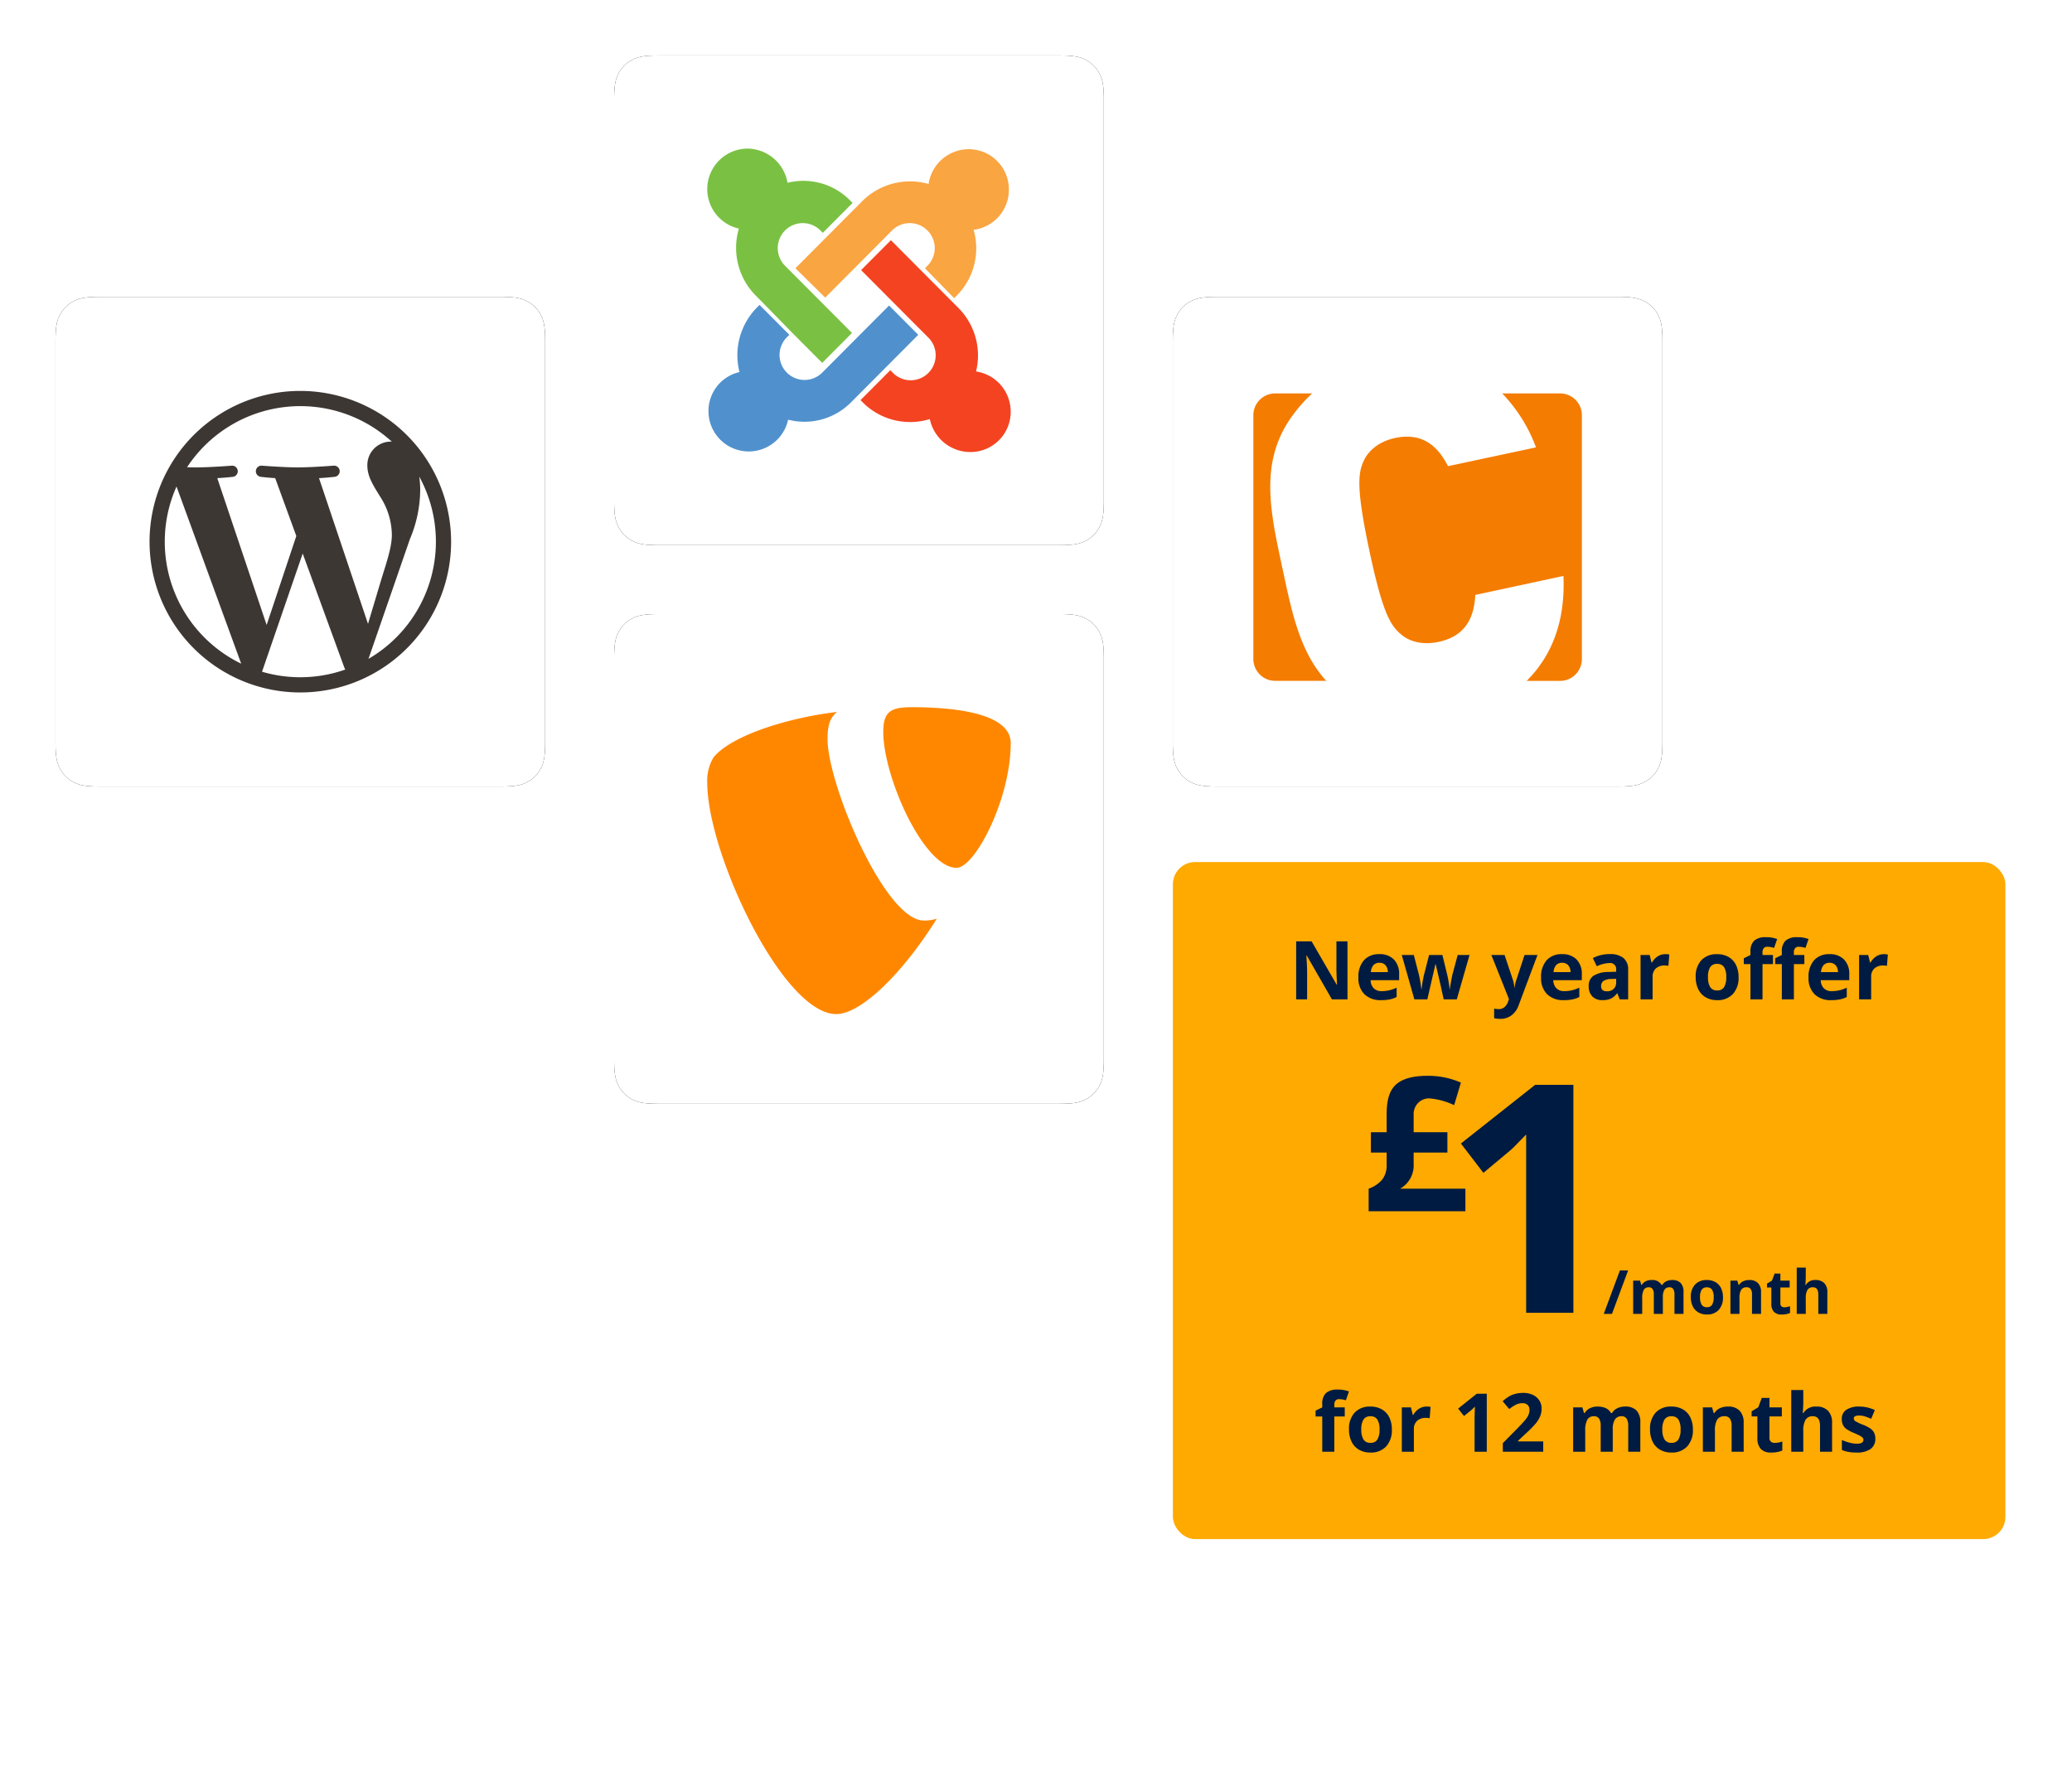
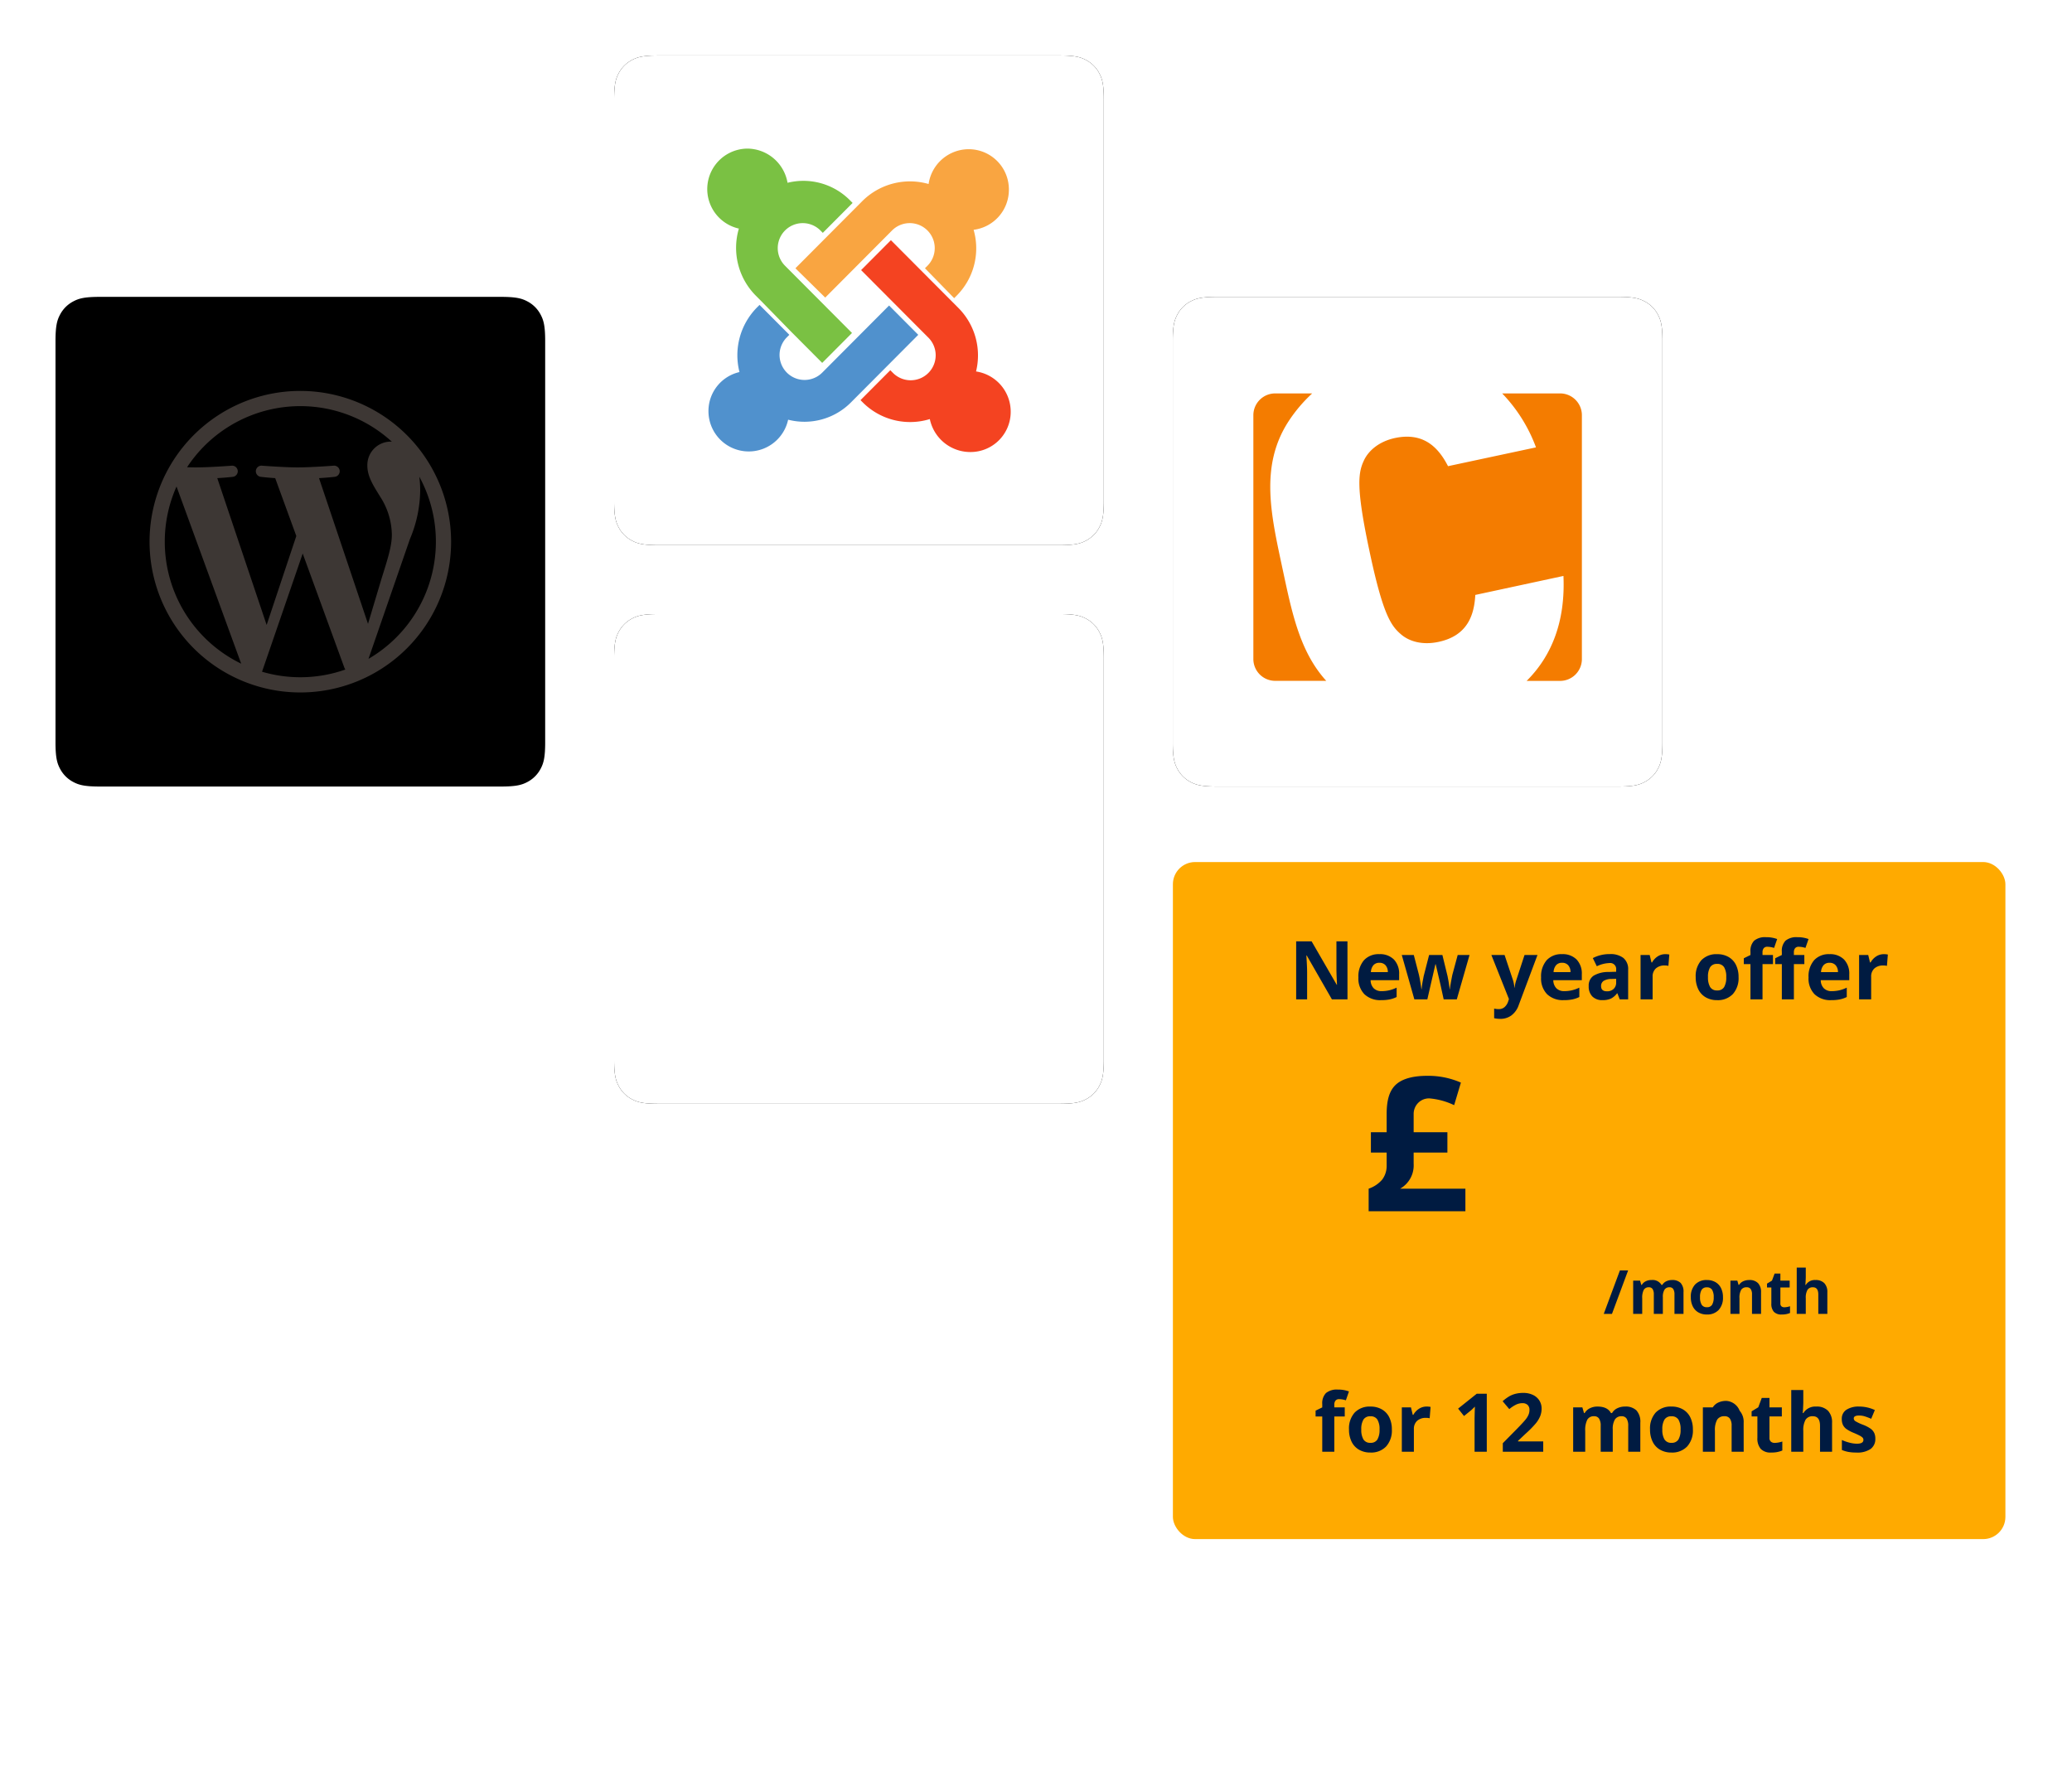
<svg xmlns="http://www.w3.org/2000/svg" width="560" height="480" viewBox="0 0 560 480">
  <defs>
    <filter id="a" x="305" y="221" width="249" height="207" filterUnits="userSpaceOnUse">
      <feOffset dy="2" />
      <feGaussianBlur stdDeviation="4" result="b" />
      <feFlood flood-opacity="0.349" />
      <feComposite operator="in" in2="b" />
      <feComposite in="SourceGraphic" />
    </filter>
    <clipPath id="d">
      <rect width="560" height="480" />
    </clipPath>
  </defs>
  <g id="c" clip-path="url(#d)">
    <rect width="560" height="480" fill="none" />
    <g transform="translate(232.156 189.284)">
      <g transform="translate(-217.156 -174.284)">
        <g transform="translate(0 0)">
          <g transform="translate(150.984)">
            <g transform="translate(0)">
              <path d="M11.948,0H120.4c4.154,0,5.661.433,7.18,1.245A8.469,8.469,0,0,1,131.1,4.768c.812,1.519,1.245,3.025,1.245,7.18V120.4c0,4.154-.433,5.661-1.245,7.18a8.469,8.469,0,0,1-3.523,3.523c-1.519.812-3.025,1.245-7.18,1.245H11.948c-4.154,0-5.661-.433-7.18-1.245a8.469,8.469,0,0,1-3.523-3.523C.433,126.057,0,124.55,0,120.4V11.948c0-4.154.433-5.661,1.245-7.18A8.469,8.469,0,0,1,4.768,1.245C6.287.433,7.793,0,11.948,0Z" transform="translate(0 0)" />
              <path d="M11.948,0H120.4c4.154,0,5.661.433,7.18,1.245A8.469,8.469,0,0,1,131.1,4.768c.812,1.519,1.245,3.025,1.245,7.18V120.4c0,4.154-.433,5.661-1.245,7.18a8.469,8.469,0,0,1-3.523,3.523c-1.519.812-3.025,1.245-7.18,1.245H11.948c-4.154,0-5.661-.433-7.18-1.245a8.469,8.469,0,0,1-3.523-3.523C.433,126.057,0,124.55,0,120.4V11.948c0-4.154.433-5.661,1.245-7.18A8.469,8.469,0,0,1,4.768,1.245C6.287.433,7.793,0,11.948,0Z" transform="translate(0 0)" fill="#fff" />
            </g>
            <g transform="translate(25.164 25.164)">
              <g transform="translate(0)">
                <path d="M14.628,41.255,13.149,39.77a18.331,18.331,0,0,1-4.6-18.152A10.942,10.942,0,0,1,10.848,0,11.107,11.107,0,0,1,21.7,9.241a17.716,17.716,0,0,1,16.929,4.786l.657.66-8.054,8.086-.657-.66a6.754,6.754,0,1,0-9.533,9.571l1.479,1.485,8.054,8.086,8.547,8.581-8.054,8.086-8.547-8.581-7.889-8.086Z" transform="translate(0)" fill="#7ac143" />
                <path d="M25.571,32.356l8.547-8.581,8.054-8.086L43.651,14.2A18.236,18.236,0,0,1,61.566,9.583,10.975,10.975,0,0,1,72.414.177,10.859,10.859,0,0,1,83.262,11.068,10.888,10.888,0,0,1,73.729,21.96a18.12,18.12,0,0,1-4.6,17.822l-.657.66L60.58,32.356l.657-.66A6.754,6.754,0,0,0,51.7,22.125L50.225,23.61,42.172,31.7l-8.547,8.581-8.054-7.921Z" transform="translate(-1.739 -0.012)" fill="#f9a541" />
                <path d="M63.178,74.911A18.077,18.077,0,0,1,45.1,70.455l-.657-.66,8.054-8.086.657.66A6.754,6.754,0,1,0,62.685,52.8l-1.479-1.485-8.054-8.086-8.547-8.581,8.054-8.086,8.547,8.581,8.054,8.086,1.644,1.65a18.183,18.183,0,0,1,4.766,17.162A10.992,10.992,0,0,1,85.038,72.93,10.859,10.859,0,0,1,74.19,83.822a11.179,11.179,0,0,1-11.012-8.911Z" transform="translate(-3.022 -1.806)" fill="#f44321" />
                <path d="M57.057,53.414,48.51,62l-8.054,8.086-1.479,1.485a17.725,17.725,0,0,1-17.093,4.786A10.889,10.889,0,0,1,.353,74.042,10.8,10.8,0,0,1,8.735,63.48,18.384,18.384,0,0,1,13.5,45.988l.657-.66,8.054,8.086-.657.66a6.754,6.754,0,0,0,9.533,9.571l1.479-1.485,8.054-8.086,8.547-8.581,7.889,7.921Z" transform="translate(-0.024 -3.082)" fill="#5091cd" />
              </g>
            </g>
          </g>
          <g transform="translate(0 65.24)">
            <g transform="translate(0 0)">
              <path d="M11.948,0H120.4c4.154,0,5.661.433,7.18,1.245A8.469,8.469,0,0,1,131.1,4.768c.812,1.519,1.245,3.025,1.245,7.18V120.4c0,4.154-.433,5.661-1.245,7.18a8.469,8.469,0,0,1-3.523,3.523c-1.519.812-3.025,1.245-7.18,1.245H11.948c-4.154,0-5.661-.433-7.18-1.245a8.469,8.469,0,0,1-3.523-3.523C.433,126.057,0,124.55,0,120.4V11.948c0-4.154.433-5.661,1.245-7.18A8.469,8.469,0,0,1,4.768,1.245C6.287.433,7.793,0,11.948,0Z" transform="translate(0 0)" />
-               <path d="M11.948,0H120.4c4.154,0,5.661.433,7.18,1.245A8.469,8.469,0,0,1,131.1,4.768c.812,1.519,1.245,3.025,1.245,7.18V120.4c0,4.154-.433,5.661-1.245,7.18a8.469,8.469,0,0,1-3.523,3.523c-1.519.812-3.025,1.245-7.18,1.245H11.948c-4.154,0-5.661-.433-7.18-1.245a8.469,8.469,0,0,1-3.523-3.523C.433,126.057,0,124.55,0,120.4V11.948c0-4.154.433-5.661,1.245-7.18A8.469,8.469,0,0,1,4.768,1.245C6.287.433,7.793,0,11.948,0Z" transform="translate(0 0)" fill="#fff" />
            </g>
            <path d="M72.86,32.11a40.751,40.751,0,1,0,40.751,40.75A40.8,40.8,0,0,0,72.86,32.11ZM36.223,72.86A36.5,36.5,0,0,1,39.4,57.949l17.477,47.884A36.64,36.64,0,0,1,36.223,72.86ZM72.86,109.5a36.61,36.61,0,0,1-10.351-1.493L73.5,76.064l11.261,30.854a3.441,3.441,0,0,0,.262.5A36.571,36.571,0,0,1,72.86,109.5ZM77.91,55.682c2.206-.116,4.193-.348,4.193-.348a1.514,1.514,0,0,0-.234-3.019s-5.935.466-9.766.466c-3.6,0-9.649-.466-9.649-.466a1.514,1.514,0,0,0-.232,3.019s1.869.232,3.843.348l5.708,15.64L63.754,95.368,50.413,55.682c2.207-.116,4.193-.348,4.193-.348a1.515,1.515,0,0,0-.234-3.019s-5.933.466-9.765.466c-.687,0-1.5-.017-2.358-.044A36.628,36.628,0,0,1,97.6,45.841c-.158-.01-.312-.03-.474-.03a6.344,6.344,0,0,0-6.153,6.5c0,3.019,1.742,5.574,3.6,8.593a19.3,19.3,0,0,1,3.021,10.1c0,3.135-1.206,6.774-2.788,11.844L91.15,95.066Zm27.1-.4a36.644,36.644,0,0,1-13.73,49.245l11.19-32.355a34.6,34.6,0,0,0,2.786-13.123A28.128,28.128,0,0,0,105.01,55.283Z" transform="translate(-6.689 -6.689)" fill="#3d3734" />
          </g>
          <g transform="translate(301.967 65.24)">
            <g transform="translate(0 0)">
              <path d="M11.948,0H120.4c4.154,0,5.661.433,7.18,1.245A8.469,8.469,0,0,1,131.1,4.768c.812,1.519,1.245,3.025,1.245,7.18V120.4c0,4.154-.433,5.661-1.245,7.18a8.469,8.469,0,0,1-3.523,3.523c-1.519.812-3.025,1.245-7.18,1.245H11.948c-4.154,0-5.661-.433-7.18-1.245a8.469,8.469,0,0,1-3.523-3.523C.433,126.057,0,124.55,0,120.4V11.948c0-4.154.433-5.661,1.245-7.18A8.469,8.469,0,0,1,4.768,1.245C6.287.433,7.793,0,11.948,0Z" transform="translate(0 0)" />
              <path d="M11.948,0H120.4c4.154,0,5.661.433,7.18,1.245A8.469,8.469,0,0,1,131.1,4.768c.812,1.519,1.245,3.025,1.245,7.18V120.4c0,4.154-.433,5.661-1.245,7.18a8.469,8.469,0,0,1-3.523,3.523c-1.519.812-3.025,1.245-7.18,1.245H11.948c-4.154,0-5.661-.433-7.18-1.245a8.469,8.469,0,0,1-3.523-3.523C.433,126.057,0,124.55,0,120.4V11.948c0-4.154.433-5.661,1.245-7.18A8.469,8.469,0,0,1,4.768,1.245C6.287.433,7.793,0,11.948,0Z" transform="translate(0 0)" fill="#fff" />
            </g>
            <g transform="translate(21.779 26.096)">
              <path d="M82.89,0H67.248a41.877,41.877,0,0,1,9.138,14.584L52.613,19.665c-2.584-5.029-6.555-9.243-14.324-7.613-4.266.919-7.11,3.347-8.376,6-1.526,3.242-2.289,6.9,1.422,24.329,3.659,17.375,5.843,20.41,8.584,22.751,2.237,1.925,5.792,2.948,10.11,2.029,7.717-1.63,9.659-7.058,9.954-12.694l23.826-5.133c.555,12.4-3.243,21.711-9.953,28.37H82.89a5.9,5.9,0,0,0,5.9-5.9V5.9A5.892,5.892,0,0,0,82.89,0M7.873,47.34c2.5,11.636,4.578,22.37,11.827,30.347H5.9a5.9,5.9,0,0,1-5.9-5.9V5.9A5.9,5.9,0,0,1,5.9,0H15.9A39.889,39.889,0,0,0,9.5,7.561C1.63,19.7,4.821,33.017,7.873,47.34" transform="translate(0)" fill="#f47c00" fill-rule="evenodd" />
            </g>
          </g>
          <g transform="translate(150.984 150.984)">
            <g transform="translate(0 0)">
              <path d="M11.948,0H120.4c4.154,0,5.661.433,7.18,1.245A8.469,8.469,0,0,1,131.1,4.768c.812,1.519,1.245,3.025,1.245,7.18V120.4c0,4.154-.433,5.661-1.245,7.18a8.469,8.469,0,0,1-3.523,3.523c-1.519.812-3.025,1.245-7.18,1.245H11.948c-4.154,0-5.661-.433-7.18-1.245a8.469,8.469,0,0,1-3.523-3.523C.433,126.057,0,124.55,0,120.4V11.948c0-4.154.433-5.661,1.245-7.18A8.469,8.469,0,0,1,4.768,1.245C6.287.433,7.793,0,11.948,0Z" transform="translate(0 0)" />
              <path d="M11.948,0H120.4c4.154,0,5.661.433,7.18,1.245A8.469,8.469,0,0,1,131.1,4.768c.812,1.519,1.245,3.025,1.245,7.18V120.4c0,4.154-.433,5.661-1.245,7.18a8.469,8.469,0,0,1-3.523,3.523c-1.519.812-3.025,1.245-7.18,1.245H11.948c-4.154,0-5.661-.433-7.18-1.245a8.469,8.469,0,0,1-3.523-3.523C.433,126.057,0,124.55,0,120.4V11.948c0-4.154.433-5.661,1.245-7.18A8.469,8.469,0,0,1,4.768,1.245C6.287.433,7.793,0,11.948,0Z" transform="translate(0 0)" fill="#fff" />
            </g>
            <g transform="translate(25.164 25.164)">
-               <path d="M35.086,1.281c-1.51,1.3-2.576,2.8-2.576,7.311C32.51,20.84,48,57.654,58.546,57.663a11.377,11.377,0,0,0,3.5-.5C52.792,72,41.541,82.948,34.869,82.948,20.45,82.948,0,39.543,0,20.417a12.047,12.047,0,0,1,1.717-6.878C6.672,7.518,22.167,2.789,35.086,1.281ZM55.719,0c13.209.043,26.3,2.223,26.3,9.666,0,15.263-9.692,33.749-14.637,33.749-8.833,0-19.808-24.506-19.808-36.754C47.571,1.074,49.723,0,55.319,0Z" transform="translate(0 0)" fill="#ff8700" />
-             </g>
+               </g>
          </g>
        </g>
      </g>
    </g>
    <g transform="translate(317 231)">
      <g transform="matrix(1, 0, 0, 1, -317, -231)" filter="url(#a)">
        <rect width="225" height="183" rx="6" transform="translate(317 231)" fill="#fa0" />
      </g>
      <g transform="translate(33.322 22.311)">
-         <path d="M-116.83-20.275h-2.822v9.532h-3.26v-9.532h-1.8v-1.576l1.8-.879v-.879a3.935,3.935,0,0,1,1-2.992,4.6,4.6,0,0,1,3.218-.944,8.35,8.35,0,0,1,3,.5l-.834,2.4a6.06,6.06,0,0,0-1.817-.311,1.175,1.175,0,0,0-1,.413,1.711,1.711,0,0,0-.31,1.056v.751h2.822Zm4.468,3.517a5.044,5.044,0,0,0,.583,2.691,2.081,2.081,0,0,0,1.9.911,2.048,2.048,0,0,0,1.876-.906,5.117,5.117,0,0,0,.572-2.7,4.964,4.964,0,0,0-.577-2.67,2.085,2.085,0,0,0-1.892-.89,2.078,2.078,0,0,0-1.881.885A4.96,4.96,0,0,0-112.362-16.758Zm8.263,0a6.454,6.454,0,0,1-1.539,4.579,5.572,5.572,0,0,1-4.286,1.651,5.981,5.981,0,0,1-3.036-.756,5.024,5.024,0,0,1-2.02-2.171,7.315,7.315,0,0,1-.705-3.3,6.419,6.419,0,0,1,1.529-4.568,5.6,5.6,0,0,1,4.3-1.63,6.015,6.015,0,0,1,3.036.751,5,5,0,0,1,2.02,2.155A7.248,7.248,0,0,1-104.1-16.758Zm9.364-6.2a5.242,5.242,0,0,1,1.1.1l-.246,3.067a3.724,3.724,0,0,0-.962-.107,3.451,3.451,0,0,0-2.432.8,2.912,2.912,0,0,0-.871,2.252v6.1h-3.26V-22.73h2.469l.481,2.016h.16a4.5,4.5,0,0,1,1.5-1.624A3.7,3.7,0,0,1-94.735-22.956Zm16.291,12.213h-3.3v-9.071l.032-1.49.053-1.63q-.823.826-1.144,1.083L-84.6-20.4-86.194-22.4l5.035-4.021h2.715Zm15.254,0H-74.115v-2.305l3.923-3.978q1.742-1.791,2.277-2.482a5.463,5.463,0,0,0,.77-1.281,3.271,3.271,0,0,0,.235-1.222,1.784,1.784,0,0,0-.518-1.4,2.006,2.006,0,0,0-1.384-.461,3.97,3.97,0,0,0-1.764.418,9.1,9.1,0,0,0-1.785,1.19l-1.8-2.134A11.716,11.716,0,0,1-72.244-25.8a7.01,7.01,0,0,1,1.657-.627,8.464,8.464,0,0,1,2.01-.22,5.935,5.935,0,0,1,2.587.536,4.131,4.131,0,0,1,1.742,1.5,4,4,0,0,1,.62,2.209,5.421,5.421,0,0,1-.379,2.032,7.807,7.807,0,0,1-1.176,1.946,28.793,28.793,0,0,1-2.806,2.842l-2.01,1.9v.15h6.809Zm18.792,0h-3.26v-7a3.536,3.536,0,0,0-.433-1.946,1.521,1.521,0,0,0-1.363-.649,1.972,1.972,0,0,0-1.817.922,6.065,6.065,0,0,0-.567,3.035v5.64H-55.1V-22.73h2.491l.438,1.533h.182a3.317,3.317,0,0,1,1.39-1.292,4.5,4.5,0,0,1,2.084-.466q2.683,0,3.634,1.759h.289a3.232,3.232,0,0,1,1.416-1.3,4.711,4.711,0,0,1,2.111-.461A4.159,4.159,0,0,1-37.99-21.91a4.6,4.6,0,0,1,1.042,3.351v7.817h-3.271v-7a3.536,3.536,0,0,0-.433-1.946,1.521,1.521,0,0,0-1.363-.649,2.031,2.031,0,0,0-1.79.858,4.88,4.88,0,0,0-.593,2.724ZM-31-16.758a5.044,5.044,0,0,0,.583,2.691,2.081,2.081,0,0,0,1.9.911,2.048,2.048,0,0,0,1.876-.906,5.117,5.117,0,0,0,.572-2.7,4.964,4.964,0,0,0-.577-2.67,2.085,2.085,0,0,0-1.892-.89,2.078,2.078,0,0,0-1.881.885A4.96,4.96,0,0,0-31-16.758Zm8.263,0a6.454,6.454,0,0,1-1.539,4.579,5.572,5.572,0,0,1-4.286,1.651,5.981,5.981,0,0,1-3.036-.756,5.024,5.024,0,0,1-2.02-2.171,7.315,7.315,0,0,1-.705-3.3A6.419,6.419,0,0,1-32.8-21.326a5.6,5.6,0,0,1,4.3-1.63,6.015,6.015,0,0,1,3.036.751,5,5,0,0,1,2.02,2.155A7.248,7.248,0,0,1-22.742-16.758Zm13.725,6.015h-3.26v-7a3.371,3.371,0,0,0-.46-1.946,1.67,1.67,0,0,0-1.464-.649,2.2,2.2,0,0,0-1.978.917,5.7,5.7,0,0,0-.609,3.04v5.64h-3.26V-22.73h2.491l.438,1.533h.182a3.449,3.449,0,0,1,1.5-1.314,5.1,5.1,0,0,1,2.175-.445A4.172,4.172,0,0,1-10.1-21.824a4.548,4.548,0,0,1,1.08,3.265Zm8.391-2.391a7.048,7.048,0,0,0,2.052-.375v2.434a7.3,7.3,0,0,1-2.993.547,3.657,3.657,0,0,1-2.849-.992A4.326,4.326,0,0,1-5.307-14.5v-5.78H-6.868v-1.383l1.8-1.094.941-2.531h2.084v2.552H1.3v2.455H-2.047v5.78a1.279,1.279,0,0,0,.39,1.029A1.536,1.536,0,0,0-.625-13.134Zm15.5,2.391h-3.26v-7q0-2.595-1.924-2.595a2.186,2.186,0,0,0-1.978.933A5.712,5.712,0,0,0,7.1-16.383v5.64H3.843V-27.427H7.1v3.4q0,.4-.075,1.866l-.075.965h.171a3.773,3.773,0,0,1,3.463-1.759,4.227,4.227,0,0,1,3.2,1.137,4.524,4.524,0,0,1,1.09,3.26ZM26.568-14.3a3.3,3.3,0,0,1-1.277,2.809,6.3,6.3,0,0,1-3.821.965,11.966,11.966,0,0,1-2.223-.177,8.391,8.391,0,0,1-1.721-.52v-2.7a11.342,11.342,0,0,0,2.047.718,8.265,8.265,0,0,0,2,.29q1.774,0,1.774-1.029a.861.861,0,0,0-.235-.627,3.409,3.409,0,0,0-.812-.547q-.577-.306-1.539-.713a9.66,9.66,0,0,1-2.026-1.072,3.016,3.016,0,0,1-.941-1.131A3.744,3.744,0,0,1,17.5-19.61a2.851,2.851,0,0,1,1.235-2.472,6,6,0,0,1,3.5-.874,9.911,9.911,0,0,1,4.2.944l-.983,2.359q-.9-.386-1.678-.633a5.255,5.255,0,0,0-1.593-.247q-1.443,0-1.443.783a.921.921,0,0,0,.465.761,12.628,12.628,0,0,0,2.036.954A9.45,9.45,0,0,1,25.3-16.972a3.137,3.137,0,0,1,.962,1.137A3.5,3.5,0,0,1,26.568-14.3Z" transform="translate(129.956 149.821)" fill="#001b41" />
+         <path d="M-116.83-20.275h-2.822v9.532h-3.26v-9.532h-1.8v-1.576l1.8-.879v-.879a3.935,3.935,0,0,1,1-2.992,4.6,4.6,0,0,1,3.218-.944,8.35,8.35,0,0,1,3,.5l-.834,2.4a6.06,6.06,0,0,0-1.817-.311,1.175,1.175,0,0,0-1,.413,1.711,1.711,0,0,0-.31,1.056v.751h2.822Zm4.468,3.517a5.044,5.044,0,0,0,.583,2.691,2.081,2.081,0,0,0,1.9.911,2.048,2.048,0,0,0,1.876-.906,5.117,5.117,0,0,0,.572-2.7,4.964,4.964,0,0,0-.577-2.67,2.085,2.085,0,0,0-1.892-.89,2.078,2.078,0,0,0-1.881.885A4.96,4.96,0,0,0-112.362-16.758Zm8.263,0a6.454,6.454,0,0,1-1.539,4.579,5.572,5.572,0,0,1-4.286,1.651,5.981,5.981,0,0,1-3.036-.756,5.024,5.024,0,0,1-2.02-2.171,7.315,7.315,0,0,1-.705-3.3,6.419,6.419,0,0,1,1.529-4.568,5.6,5.6,0,0,1,4.3-1.63,6.015,6.015,0,0,1,3.036.751,5,5,0,0,1,2.02,2.155A7.248,7.248,0,0,1-104.1-16.758Zm9.364-6.2a5.242,5.242,0,0,1,1.1.1l-.246,3.067a3.724,3.724,0,0,0-.962-.107,3.451,3.451,0,0,0-2.432.8,2.912,2.912,0,0,0-.871,2.252v6.1h-3.26V-22.73h2.469l.481,2.016h.16a4.5,4.5,0,0,1,1.5-1.624A3.7,3.7,0,0,1-94.735-22.956Zm16.291,12.213h-3.3v-9.071l.032-1.49.053-1.63q-.823.826-1.144,1.083L-84.6-20.4-86.194-22.4l5.035-4.021h2.715Zm15.254,0H-74.115v-2.305l3.923-3.978q1.742-1.791,2.277-2.482a5.463,5.463,0,0,0,.77-1.281,3.271,3.271,0,0,0,.235-1.222,1.784,1.784,0,0,0-.518-1.4,2.006,2.006,0,0,0-1.384-.461,3.97,3.97,0,0,0-1.764.418,9.1,9.1,0,0,0-1.785,1.19l-1.8-2.134A11.716,11.716,0,0,1-72.244-25.8a7.01,7.01,0,0,1,1.657-.627,8.464,8.464,0,0,1,2.01-.22,5.935,5.935,0,0,1,2.587.536,4.131,4.131,0,0,1,1.742,1.5,4,4,0,0,1,.62,2.209,5.421,5.421,0,0,1-.379,2.032,7.807,7.807,0,0,1-1.176,1.946,28.793,28.793,0,0,1-2.806,2.842l-2.01,1.9v.15h6.809Zm18.792,0h-3.26v-7a3.536,3.536,0,0,0-.433-1.946,1.521,1.521,0,0,0-1.363-.649,1.972,1.972,0,0,0-1.817.922,6.065,6.065,0,0,0-.567,3.035v5.64H-55.1V-22.73h2.491l.438,1.533h.182a3.317,3.317,0,0,1,1.39-1.292,4.5,4.5,0,0,1,2.084-.466q2.683,0,3.634,1.759h.289a3.232,3.232,0,0,1,1.416-1.3,4.711,4.711,0,0,1,2.111-.461A4.159,4.159,0,0,1-37.99-21.91a4.6,4.6,0,0,1,1.042,3.351v7.817h-3.271v-7a3.536,3.536,0,0,0-.433-1.946,1.521,1.521,0,0,0-1.363-.649,2.031,2.031,0,0,0-1.79.858,4.88,4.88,0,0,0-.593,2.724ZM-31-16.758a5.044,5.044,0,0,0,.583,2.691,2.081,2.081,0,0,0,1.9.911,2.048,2.048,0,0,0,1.876-.906,5.117,5.117,0,0,0,.572-2.7,4.964,4.964,0,0,0-.577-2.67,2.085,2.085,0,0,0-1.892-.89,2.078,2.078,0,0,0-1.881.885A4.96,4.96,0,0,0-31-16.758Zm8.263,0a6.454,6.454,0,0,1-1.539,4.579,5.572,5.572,0,0,1-4.286,1.651,5.981,5.981,0,0,1-3.036-.756,5.024,5.024,0,0,1-2.02-2.171,7.315,7.315,0,0,1-.705-3.3A6.419,6.419,0,0,1-32.8-21.326a5.6,5.6,0,0,1,4.3-1.63,6.015,6.015,0,0,1,3.036.751,5,5,0,0,1,2.02,2.155A7.248,7.248,0,0,1-22.742-16.758Zm13.725,6.015h-3.26v-7a3.371,3.371,0,0,0-.46-1.946,1.67,1.67,0,0,0-1.464-.649,2.2,2.2,0,0,0-1.978.917,5.7,5.7,0,0,0-.609,3.04v5.64h-3.26V-22.73h2.491h.182a3.449,3.449,0,0,1,1.5-1.314,5.1,5.1,0,0,1,2.175-.445A4.172,4.172,0,0,1-10.1-21.824a4.548,4.548,0,0,1,1.08,3.265Zm8.391-2.391a7.048,7.048,0,0,0,2.052-.375v2.434a7.3,7.3,0,0,1-2.993.547,3.657,3.657,0,0,1-2.849-.992A4.326,4.326,0,0,1-5.307-14.5v-5.78H-6.868v-1.383l1.8-1.094.941-2.531h2.084v2.552H1.3v2.455H-2.047v5.78a1.279,1.279,0,0,0,.39,1.029A1.536,1.536,0,0,0-.625-13.134Zm15.5,2.391h-3.26v-7q0-2.595-1.924-2.595a2.186,2.186,0,0,0-1.978.933A5.712,5.712,0,0,0,7.1-16.383v5.64H3.843V-27.427H7.1v3.4q0,.4-.075,1.866l-.075.965h.171a3.773,3.773,0,0,1,3.463-1.759,4.227,4.227,0,0,1,3.2,1.137,4.524,4.524,0,0,1,1.09,3.26ZM26.568-14.3a3.3,3.3,0,0,1-1.277,2.809,6.3,6.3,0,0,1-3.821.965,11.966,11.966,0,0,1-2.223-.177,8.391,8.391,0,0,1-1.721-.52v-2.7a11.342,11.342,0,0,0,2.047.718,8.265,8.265,0,0,0,2,.29q1.774,0,1.774-1.029a.861.861,0,0,0-.235-.627,3.409,3.409,0,0,0-.812-.547q-.577-.306-1.539-.713a9.66,9.66,0,0,1-2.026-1.072,3.016,3.016,0,0,1-.941-1.131A3.744,3.744,0,0,1,17.5-19.61a2.851,2.851,0,0,1,1.235-2.472,6,6,0,0,1,3.5-.874,9.911,9.911,0,0,1,4.2.944l-.983,2.359q-.9-.386-1.678-.633a5.255,5.255,0,0,0-1.593-.247q-1.443,0-1.443.783a.921.921,0,0,0,.465.761,12.628,12.628,0,0,0,2.036.954A9.45,9.45,0,0,1,25.3-16.972a3.137,3.137,0,0,1,.962,1.137A3.5,3.5,0,0,1,26.568-14.3Z" transform="translate(129.956 149.821)" fill="#001b41" />
        <path d="M-116.372-10.743h-4.212l-6.8-11.859h-.1q.2,3.142.2,4.482v7.377h-2.961V-26.419h4.18l6.788,11.741h.075q-.16-3.056-.16-4.321v-7.42h2.982Zm8.626-9.886a2.065,2.065,0,0,0-1.625.659,3.058,3.058,0,0,0-.673,1.871h4.575a2.731,2.731,0,0,0-.631-1.871A2.132,2.132,0,0,0-107.746-20.629Zm.46,10.1a6.157,6.157,0,0,1-4.511-1.6,6.06,6.06,0,0,1-1.625-4.525,6.667,6.667,0,0,1,1.5-4.659,5.339,5.339,0,0,1,4.153-1.646,5.255,5.255,0,0,1,3.944,1.448,5.486,5.486,0,0,1,1.411,4v1.587h-7.707a3.153,3.153,0,0,0,.823,2.177,2.891,2.891,0,0,0,2.159.783,8.937,8.937,0,0,0,2.042-.225,10.2,10.2,0,0,0,2.01-.718v2.531a7.64,7.64,0,0,1-1.828.638A11.49,11.49,0,0,1-107.286-10.528Zm16.911-.214-.919-4.193-1.24-5.3h-.075l-2.181,9.49H-98.3l-3.4-11.988h3.25l1.379,5.308q.331,1.426.673,3.935h.064a22.1,22.1,0,0,1,.374-2.584l.171-.911,1.475-5.747h3.592l1.4,5.747q.043.236.134.7t.176.981q.085.52.155,1.019t.08.8h.064q.1-.772.342-2.118t.353-1.817l1.432-5.308h3.2l-3.442,11.988ZM-77.484-22.73h3.57l2.255,6.745a9.383,9.383,0,0,1,.4,2.08h.064a9.216,9.216,0,0,1,.46-2.08l2.213-6.745h3.5L-70.087-9.209A5.854,5.854,0,0,1-72.07-6.4a4.994,4.994,0,0,1-3.009.933,7.544,7.544,0,0,1-1.657-.182V-8.244a5.557,5.557,0,0,0,1.283.139,2.312,2.312,0,0,0,1.513-.531,3.442,3.442,0,0,0,1.01-1.6l.192-.59Zm19.113,2.1A2.065,2.065,0,0,0-60-19.969,3.058,3.058,0,0,0-60.67-18.1h4.575a2.731,2.731,0,0,0-.631-1.871A2.132,2.132,0,0,0-58.371-20.629Zm.46,10.1a6.157,6.157,0,0,1-4.511-1.6,6.06,6.06,0,0,1-1.625-4.525,6.667,6.667,0,0,1,1.5-4.659,5.339,5.339,0,0,1,4.153-1.646,5.255,5.255,0,0,1,3.944,1.448,5.486,5.486,0,0,1,1.411,4v1.587h-7.707a3.153,3.153,0,0,0,.823,2.177,2.891,2.891,0,0,0,2.159.783,8.937,8.937,0,0,0,2.042-.225,10.2,10.2,0,0,0,2.01-.718v2.531a7.64,7.64,0,0,1-1.828.638A11.49,11.49,0,0,1-57.912-10.528Zm15.115-.214-.631-1.63h-.086a4.819,4.819,0,0,1-1.694,1.442,5.46,5.46,0,0,1-2.271.4,3.667,3.667,0,0,1-2.71-.986,3.8,3.8,0,0,1-.989-2.809,3.167,3.167,0,0,1,1.331-2.815,7.693,7.693,0,0,1,4.014-1l2.074-.064v-.525a1.628,1.628,0,0,0-1.86-1.823,8.455,8.455,0,0,0-3.367.869l-1.08-2.209a9.691,9.691,0,0,1,4.575-1.083A5.686,5.686,0,0,1-41.8-21.926a3.889,3.889,0,0,1,1.283,3.2v7.988Zm-.962-5.554-1.261.043a4.03,4.03,0,0,0-2.116.515,1.618,1.618,0,0,0-.695,1.437q0,1.383,1.582,1.383a2.5,2.5,0,0,0,1.812-.654,2.3,2.3,0,0,0,.679-1.737Zm13.266-6.659a5.242,5.242,0,0,1,1.1.1l-.246,3.067A3.724,3.724,0,0,0-30.6-19.9a3.451,3.451,0,0,0-2.432.8,2.912,2.912,0,0,0-.871,2.252v6.1h-3.26V-22.73h2.469l.481,2.016h.16a4.5,4.5,0,0,1,1.5-1.624A3.7,3.7,0,0,1-30.494-22.956Zm11.555,6.2a5.044,5.044,0,0,0,.583,2.691,2.081,2.081,0,0,0,1.9.911,2.048,2.048,0,0,0,1.876-.906,5.117,5.117,0,0,0,.572-2.7,4.964,4.964,0,0,0-.577-2.67,2.085,2.085,0,0,0-1.892-.89,2.078,2.078,0,0,0-1.881.885A4.96,4.96,0,0,0-18.938-16.758Zm8.263,0a6.454,6.454,0,0,1-1.539,4.579A5.572,5.572,0,0,1-16.5-10.528a5.982,5.982,0,0,1-3.036-.756,5.024,5.024,0,0,1-2.02-2.171,7.315,7.315,0,0,1-.705-3.3,6.419,6.419,0,0,1,1.529-4.568,5.6,5.6,0,0,1,4.3-1.63,6.015,6.015,0,0,1,3.036.751,5,5,0,0,1,2.02,2.155A7.248,7.248,0,0,1-10.675-16.758Zm9.3-3.517H-4.2v9.532h-3.26v-9.532h-1.8v-1.576l1.8-.879v-.879a3.935,3.935,0,0,1,1-2.992,4.6,4.6,0,0,1,3.218-.944,8.35,8.35,0,0,1,3,.5l-.834,2.4a6.06,6.06,0,0,0-1.817-.311,1.175,1.175,0,0,0-1,.413,1.711,1.711,0,0,0-.31,1.056v.751h2.822Zm8.477,0H4.279v9.532H1.019v-9.532h-1.8v-1.576l1.8-.879v-.879a3.935,3.935,0,0,1,1-2.992,4.6,4.6,0,0,1,3.218-.944,8.35,8.35,0,0,1,3,.5l-.834,2.4a6.06,6.06,0,0,0-1.817-.311,1.175,1.175,0,0,0-1,.413,1.711,1.711,0,0,0-.31,1.056v.751H7.1Zm6.809-.354a2.065,2.065,0,0,0-1.625.659,3.058,3.058,0,0,0-.673,1.871h4.575a2.731,2.731,0,0,0-.631-1.871A2.132,2.132,0,0,0,13.91-20.629Zm.46,10.1a6.157,6.157,0,0,1-4.511-1.6,6.06,6.06,0,0,1-1.625-4.525,6.667,6.667,0,0,1,1.5-4.659,5.339,5.339,0,0,1,4.153-1.646,5.255,5.255,0,0,1,3.944,1.448,5.486,5.486,0,0,1,1.411,4v1.587H11.537a3.153,3.153,0,0,0,.823,2.177,2.891,2.891,0,0,0,2.159.783,8.937,8.937,0,0,0,2.042-.225,10.2,10.2,0,0,0,2.01-.718v2.531a7.64,7.64,0,0,1-1.828.638A11.49,11.49,0,0,1,14.37-10.528Zm14.2-12.428a5.242,5.242,0,0,1,1.1.1l-.246,3.067a3.724,3.724,0,0,0-.962-.107,3.451,3.451,0,0,0-2.432.8,2.912,2.912,0,0,0-.871,2.252v6.1H21.9V-22.73h2.469l.481,2.016h.16a4.5,4.5,0,0,1,1.5-1.624A3.7,3.7,0,0,1,28.565-22.956Z" transform="translate(130.236 27.545)" fill="#001b41" />
        <g transform="translate(19.583 37.469)">
          <g transform="translate(0 0)">
            <path d="M17.228-61.5a21.954,21.954,0,0,1,9.122,1.83l-1.824,6.1a19.1,19.1,0,0,0-6.689-1.83,4.115,4.115,0,0,0-3.041,1.22,4.234,4.234,0,0,0-1.216,3.05v4.88H22.7v5.49H13.579v3.05A7.223,7.223,0,0,1,9.931-31H27.566v6.1H1.417V-31a8.355,8.355,0,0,0,3.649-2.44A6.109,6.109,0,0,0,6.282-37.1v-3.66H2.025v-5.49H6.282v-4.88c0-3.322.546-6.137,2.432-7.93S13.785-61.5,17.228-61.5Z" transform="translate(-1.417 61.503)" fill="#001b41" />
-             <path d="M35.429,3.554H22.658v-48.19c-2.175,2.181-3.409,3.59-4.257,4.27l-7.3,6.1L5.023-42.2l20.068-15.86H35.429Z" transform="translate(19.909 60.496)" fill="#001b41" />
          </g>
        </g>
      </g>
      <path d="M6.775-19.758,2.405-8H.185L4.554-19.758ZM16.163-8H13.717v-5.251a2.652,2.652,0,0,0-.325-1.46A1.141,1.141,0,0,0,12.37-15.2a1.479,1.479,0,0,0-1.363.692,4.548,4.548,0,0,0-.425,2.276V-8H8.137v-8.991h1.868l.329,1.15h.136a2.487,2.487,0,0,1,1.042-.969,3.375,3.375,0,0,1,1.563-.35A2.813,2.813,0,0,1,15.8-15.841h.216a2.424,2.424,0,0,1,1.062-.973,3.533,3.533,0,0,1,1.583-.346,3.12,3.12,0,0,1,2.3.784,3.45,3.45,0,0,1,.782,2.513V-8H19.3v-5.251a2.652,2.652,0,0,0-.325-1.46A1.141,1.141,0,0,0,17.95-15.2a1.523,1.523,0,0,0-1.343.643,3.66,3.66,0,0,0-.445,2.043Zm10.045-4.512a3.783,3.783,0,0,0,.437,2.019,1.561,1.561,0,0,0,1.423.684,1.536,1.536,0,0,0,1.407-.68,3.838,3.838,0,0,0,.429-2.023,3.723,3.723,0,0,0-.433-2,1.564,1.564,0,0,0-1.419-.667,1.559,1.559,0,0,0-1.411.663A3.72,3.72,0,0,0,26.208-12.512Zm6.2,0a4.841,4.841,0,0,1-1.154,3.434,4.179,4.179,0,0,1-3.215,1.238,4.486,4.486,0,0,1-2.277-.567,3.768,3.768,0,0,1-1.515-1.629,5.487,5.487,0,0,1-.529-2.477,4.814,4.814,0,0,1,1.146-3.426,4.2,4.2,0,0,1,3.223-1.222,4.511,4.511,0,0,1,2.277.563,3.753,3.753,0,0,1,1.515,1.616A5.436,5.436,0,0,1,32.405-12.512ZM42.7-8H40.254v-5.251a2.529,2.529,0,0,0-.345-1.46,1.253,1.253,0,0,0-1.1-.487,1.649,1.649,0,0,0-1.483.688,4.275,4.275,0,0,0-.457,2.28V-8H34.425v-8.991h1.868l.329,1.15h.136a2.586,2.586,0,0,1,1.126-.985,3.825,3.825,0,0,1,1.631-.334,3.129,3.129,0,0,1,2.373.848,3.411,3.411,0,0,1,.81,2.449Zm6.293-1.793a5.286,5.286,0,0,0,1.539-.281V-8.25a5.473,5.473,0,0,1-2.245.41,2.742,2.742,0,0,1-2.137-.744,3.245,3.245,0,0,1-.669-2.232V-15.15H44.31v-1.037l1.347-.82.705-1.9h1.563v1.914h2.509v1.842H47.926v4.335a.959.959,0,0,0,.293.772A1.152,1.152,0,0,0,48.992-9.794ZM60.617-8H58.172v-5.251q0-1.946-1.443-1.946a1.639,1.639,0,0,0-1.483.7,4.284,4.284,0,0,0-.457,2.268V-8H52.343V-20.514h2.445v2.549q0,.3-.056,1.4l-.056.724H54.8a2.83,2.83,0,0,1,2.6-1.319,3.17,3.17,0,0,1,2.4.852,3.393,3.393,0,0,1,.818,2.445Z" transform="translate(116.26 132.135)" fill="#001b41" />
    </g>
  </g>
</svg>